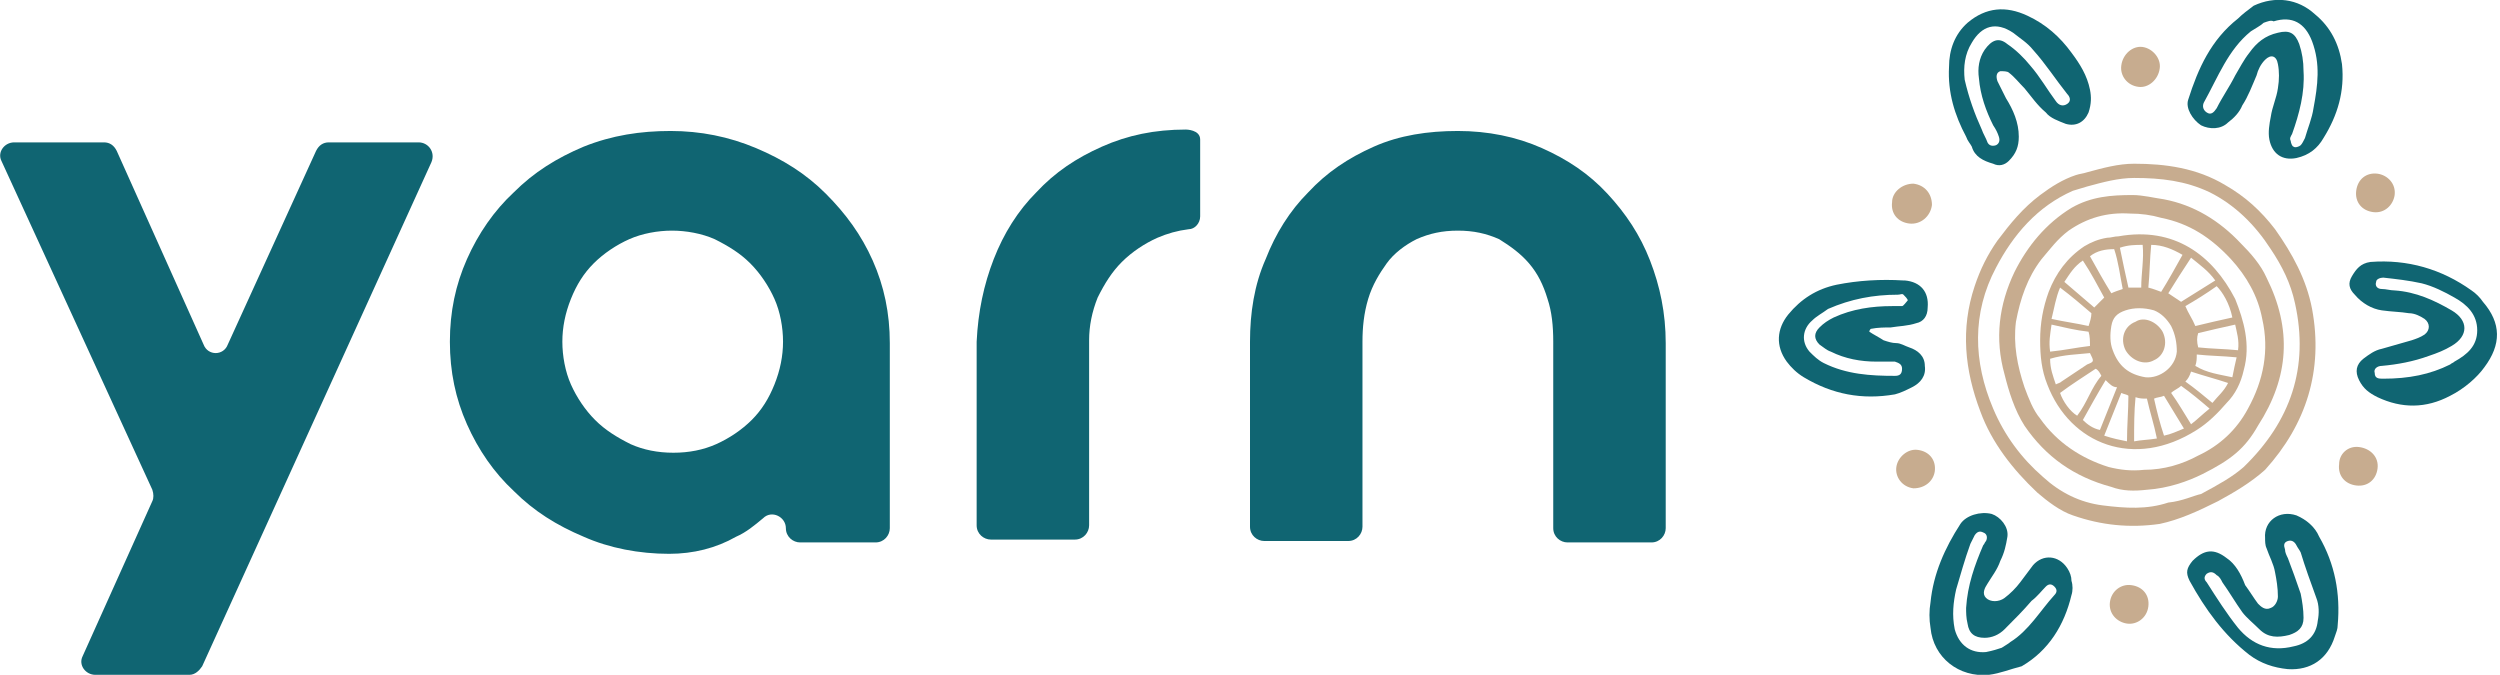
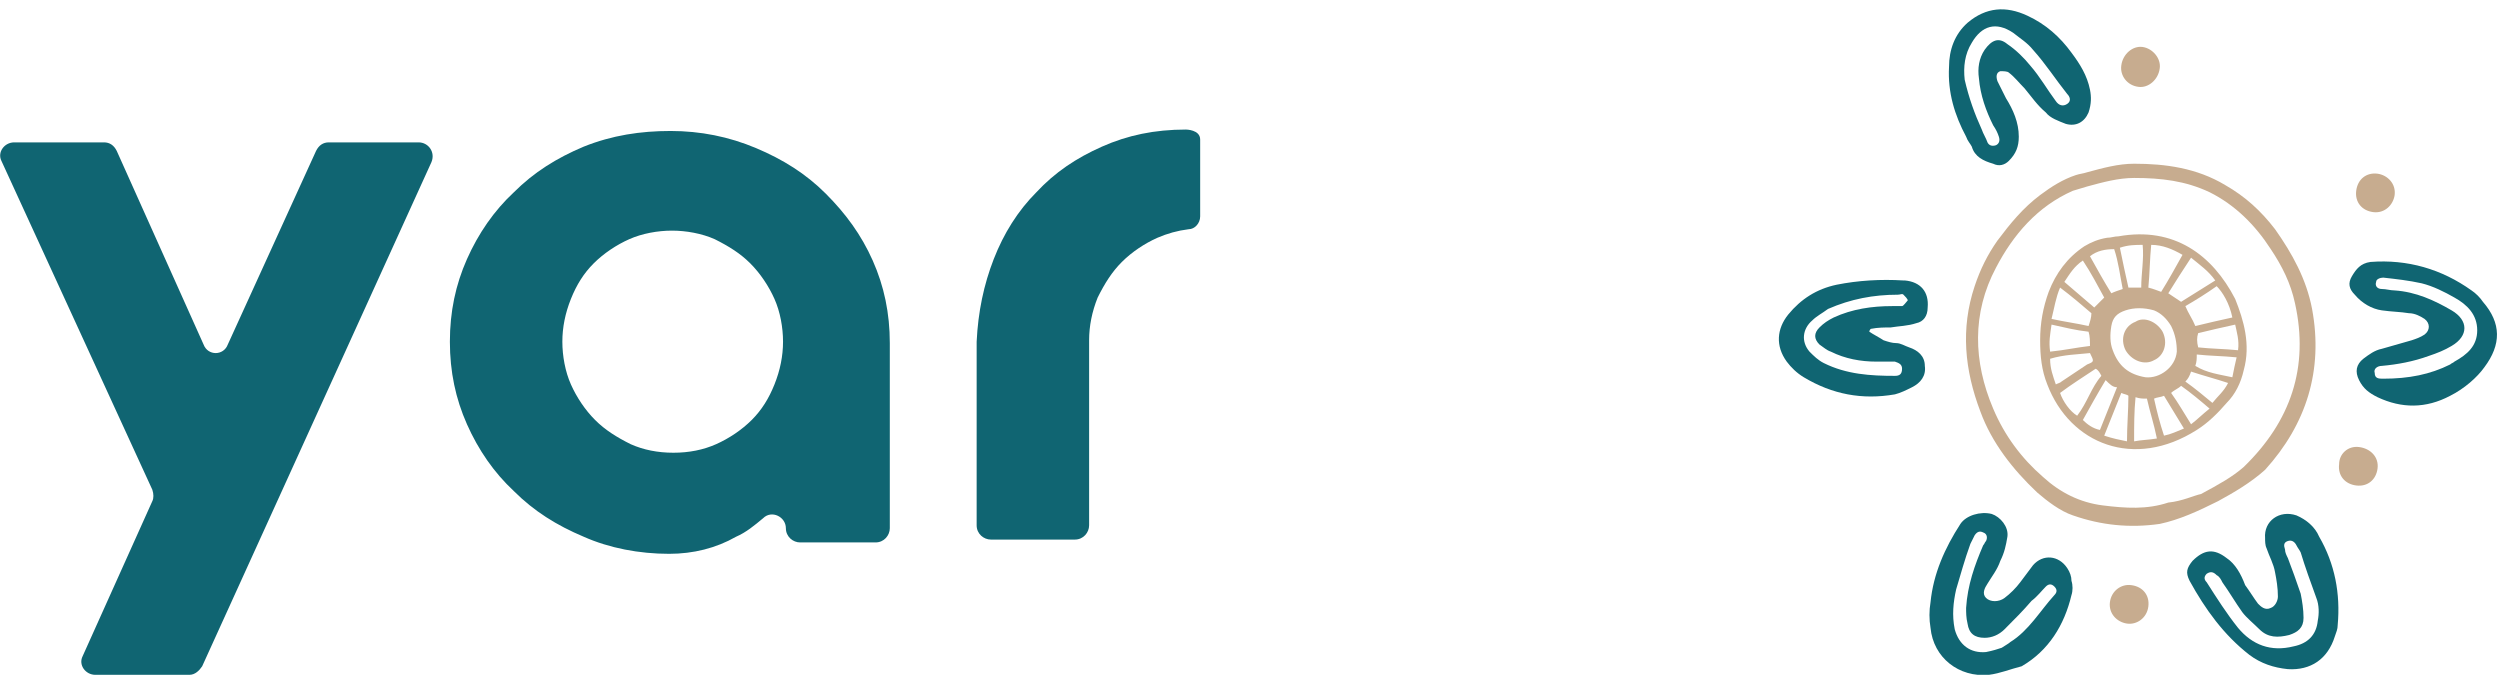
<svg xmlns="http://www.w3.org/2000/svg" version="1.1" id="Layer_1" x="0px" y="0px" viewBox="0 0 175.6 47.4" style="enable-background:new 0 0 175.6 47.4;" xml:space="preserve">
  <style type="text/css">
	.st0{fill:#106572;}
	.st1{fill:#C7AC8F;}
</style>
  <g>
    <g>
      <g>
        <g>
          <path class="st0" d="M23.1,10h6.3c0.7,0,1.2,0.7,0.9,1.4L14.2,46.8c-0.2,0.3-0.5,0.6-0.9,0.6H6.7c-0.7,0-1.2-0.7-0.9-1.3      l4.9-10.9c0.1-0.2,0.1-0.5,0-0.8L0.1,11.3C-0.2,10.7,0.3,10,1,10h6.3c0.4,0,0.7,0.2,0.9,0.6l6.1,13.6c0.3,0.8,1.4,0.8,1.7,0      l6.2-13.6C22.4,10.2,22.7,10,23.1,10z" />
          <path class="st0" d="M47.1,9.2c2.1,0,4.1,0.4,6,1.2c1.9,0.8,3.5,1.8,4.9,3.2c1.4,1.4,2.5,2.9,3.3,4.7s1.2,3.7,1.2,5.8v13      c0,0.5-0.4,1-1,1h-5.3c-0.5,0-1-0.4-1-1l0,0c0-0.8-1-1.3-1.6-0.7c-0.6,0.5-1.2,1-1.9,1.3c-1.4,0.8-3,1.2-4.7,1.2      c-2.1,0-4.2-0.4-6-1.2c-1.9-0.8-3.5-1.8-4.9-3.2c-1.4-1.3-2.5-2.9-3.3-4.7c-0.8-1.8-1.2-3.7-1.2-5.8s0.4-4,1.2-5.8      c0.8-1.8,1.9-3.4,3.3-4.7c1.4-1.4,3-2.4,4.9-3.2C43,9.5,45,9.2,47.1,9.2z M47.3,31.8c1.1,0,2.1-0.2,3-0.6s1.8-1,2.5-1.7      S54,28,54.4,27c0.4-1,0.6-2,0.6-3s-0.2-2.1-0.6-3s-1-1.8-1.7-2.5s-1.5-1.2-2.5-1.7c-0.9-0.4-2-0.6-3-0.6s-2.1,0.2-3,0.6      s-1.8,1-2.5,1.7S40.5,20,40.1,21c-0.4,1-0.6,2-0.6,3s0.2,2.1,0.6,3s1,1.8,1.7,2.5s1.5,1.2,2.5,1.7      C45.2,31.6,46.2,31.8,47.3,31.8z" />
          <path class="st0" d="M69.8,18.2c0.7-1.8,1.7-3.4,3-4.7c1.3-1.4,2.8-2.4,4.6-3.2s3.7-1.2,5.9-1.2c0,0,1,0,1,0.7s0,5.4,0,5.4      c0,0.5-0.4,0.9-0.8,0.9c-0.8,0.1-1.5,0.3-2.2,0.6c-0.9,0.4-1.8,1-2.5,1.7s-1.2,1.5-1.7,2.5c-0.4,1-0.6,2-0.6,3v13      c0,0.5-0.4,1-1,1h-5.9c-0.5,0-1-0.4-1-1V24C68.7,21.9,69.1,20,69.8,18.2z" />
-           <path class="st0" d="M102.4,9.2c2.1,0,4.1,0.4,5.9,1.2s3.3,1.8,4.6,3.2s2.3,2.9,3,4.7c0.7,1.8,1.1,3.7,1.1,5.8v13      c0,0.5-0.4,1-1,1h-5.9c-0.5,0-1-0.4-1-1V24c0-1.1-0.1-2.1-0.4-3c-0.3-1-0.7-1.8-1.3-2.5s-1.3-1.2-2.1-1.7      c-0.9-0.4-1.8-0.6-2.9-0.6s-2,0.2-2.9,0.6c-0.8,0.4-1.6,1-2.1,1.7s-1,1.5-1.3,2.5c-0.3,1-0.4,2-0.4,3v13c0,0.5-0.4,1-1,1h-5.9      c-0.5,0-1-0.4-1-1V24c0-2,0.3-4,1.1-5.8c0.7-1.8,1.7-3.4,3-4.7c1.3-1.4,2.8-2.4,4.6-3.2C98.3,9.5,100.3,9.2,102.4,9.2z" />
        </g>
      </g>
    </g>
    <g>
-       <path class="st1" d="M134.4,12.9c0.8,0.1,1.3,0.7,1.3,1.5c-0.1,0.8-0.8,1.4-1.6,1.3c-0.8-0.1-1.3-0.7-1.2-1.5    C132.9,13.5,133.6,12.9,134.4,12.9z" />
      <path class="st1" d="M150.2,6.1c-0.8-0.1-1.3-0.8-1.2-1.5c0.1-0.8,0.8-1.4,1.5-1.3c0.7,0.1,1.3,0.8,1.2,1.5    C151.6,5.6,150.9,6.2,150.2,6.1z" />
      <path class="st1" d="M165.7,31.4c0.8,0.1,1.4,0.7,1.3,1.5c-0.1,0.8-0.7,1.3-1.5,1.2c-0.8-0.1-1.3-0.7-1.2-1.5    C164.3,31.9,164.9,31.3,165.7,31.4z" />
-       <path class="st1" d="M134.4,34.3c-0.8-0.1-1.3-0.8-1.2-1.5c0.1-0.7,0.8-1.3,1.5-1.2c0.8,0.1,1.3,0.7,1.2,1.5    C135.8,33.8,135.2,34.3,134.4,34.3z" />
      <path class="st1" d="M149.7,41.1c0.8,0.1,1.3,0.7,1.2,1.5c-0.1,0.8-0.8,1.3-1.5,1.2c-0.7-0.1-1.3-0.7-1.2-1.5    C148.3,41.5,149,41,149.7,41.1z" />
      <path class="st1" d="M166.7,14.9c-0.8-0.1-1.3-0.7-1.2-1.5c0.1-0.8,0.7-1.3,1.5-1.2c0.7,0.1,1.3,0.7,1.2,1.5    C168.1,14.4,167.5,15,166.7,14.9z" />
      <path class="st1" d="M155.8,35.2c-1.4,0.7-2.7,1.3-4.1,1.6c-2.1,0.3-4.1,0.1-6.1-0.6c-0.9-0.3-1.8-1-2.5-1.6    c-1.7-1.6-3.2-3.5-4-5.7c-1.1-2.9-1.4-5.8-0.4-8.8c0.4-1.2,0.9-2.2,1.6-3.2c0.9-1.2,1.8-2.3,3-3.2c0.8-0.6,1.6-1.1,2.5-1.4    c0.3-0.1,0.5-0.1,0.8-0.2c1.1-0.3,2.2-0.6,3.3-0.6c2.2,0,4.4,0.3,6.4,1.5c1.4,0.8,2.5,1.8,3.5,3.1c1.2,1.7,2.2,3.5,2.6,5.6    c0.8,4.3-0.4,8.1-3.3,11.3C158.1,33.9,156.9,34.6,155.8,35.2z M154.6,34.7c1.3-0.7,2.2-1.2,3-1.9c3.3-3.2,4.6-7,3.6-11.5    c-0.3-1.4-0.9-2.6-1.7-3.8c-1.1-1.7-2.5-3.1-4.3-4c-1.7-0.8-3.4-1-5.3-1c-1.1,0-2.2,0.3-3.3,0.6c-0.3,0.1-0.7,0.2-1,0.3    c-2.5,1.1-4.2,3.1-5.4,5.4c-1.7,3.2-1.6,6.6-0.2,9.9c0.8,1.9,2,3.5,3.5,4.8c1.2,1.1,2.6,1.8,4.2,2c1.6,0.2,3.1,0.3,4.6-0.2    C153.3,35.2,154.1,34.8,154.6,34.7z" />
      <g>
        <path class="st0" d="M142,46.8c-0.8,0.2-1.5,0.5-2.3,0.6c-2.1,0.2-3.9-1.2-4.1-3.3c-0.1-0.6-0.1-1.2,0-1.8c0.2-2,1-3.8,2.1-5.5     c0.4-0.6,1.4-0.9,2.2-0.7c0.6,0.2,1.2,0.9,1.1,1.6c-0.1,0.6-0.2,1.1-0.5,1.7c-0.2,0.6-0.6,1.1-0.9,1.6c-0.2,0.3-0.4,0.7-0.1,1     c0.3,0.3,0.9,0.3,1.3,0c0.4-0.3,0.8-0.7,1.1-1.1c0.3-0.4,0.6-0.8,0.9-1.2c0.7-0.8,1.8-0.7,2.4,0.2c0.2,0.3,0.3,0.6,0.3,0.9     c0.1,0.3,0.1,0.7,0,1C145,43.9,143.9,45.7,142,46.8z M140.6,45.5c0.3-0.2,0.5-0.3,0.6-0.4c1.3-0.8,2.1-2.2,3.1-3.3     c0.2-0.2,0.2-0.4,0-0.6c-0.2-0.2-0.4-0.2-0.6,0c-0.3,0.3-0.6,0.7-1,1c-0.6,0.7-1.2,1.3-1.9,2c-0.4,0.4-0.9,0.6-1.4,0.6     c-0.7,0-1.1-0.3-1.2-1c-0.1-0.4-0.1-0.8-0.1-1.1c0.1-1.6,0.6-3,1.2-4.4c0.1-0.1,0.1-0.2,0.2-0.3c0.1-0.2,0.1-0.5-0.2-0.6     c-0.2-0.1-0.4-0.1-0.6,0.2c-0.1,0.2-0.2,0.4-0.3,0.6c-0.4,1.1-0.7,2.2-1,3.2c-0.2,0.9-0.3,1.8-0.1,2.8c0.3,1.1,1.1,1.7,2.2,1.6     C140,45.7,140.3,45.6,140.6,45.5z" />
-         <path class="st0" d="M158.3,0.4c1.5-0.7,3.1-0.5,4.3,0.6c1.1,0.9,1.7,2.1,1.9,3.5c0.2,1.9-0.3,3.6-1.3,5.2     c-0.4,0.7-1,1.2-1.9,1.4c-1,0.2-1.7-0.3-1.9-1.3c-0.1-0.5,0-1.1,0.1-1.6c0.1-0.7,0.4-1.3,0.5-2c0.1-0.6,0.1-1.2,0-1.7     c-0.1-0.6-0.5-0.7-0.9-0.3c-0.3,0.3-0.5,0.7-0.6,1.1c-0.3,0.7-0.6,1.5-1,2.1c-0.2,0.5-0.6,0.9-1,1.2c-0.5,0.5-1.3,0.5-1.9,0.2     c-0.6-0.4-1.1-1.2-0.9-1.8c0.7-2.2,1.6-4.2,3.5-5.7C157.5,1,157.9,0.7,158.3,0.4z M159,1.6c-0.2,0.2-0.6,0.4-0.9,0.6     c-1.6,1.3-2.3,3.2-3.3,5c-0.1,0.2-0.1,0.5,0.2,0.7c0.3,0.2,0.5,0,0.7-0.3c0.4-0.8,0.9-1.5,1.3-2.3c0.3-0.5,0.6-1.1,1-1.6     c0.5-0.7,1.1-1.2,2-1.4c0.8-0.2,1.2,0,1.5,0.8c0.2,0.6,0.3,1.2,0.3,1.9c0.1,1.5-0.3,3-0.8,4.4c-0.1,0.2-0.2,0.3-0.1,0.5     c0,0.1,0.1,0.4,0.2,0.4c0.1,0.1,0.4,0,0.5-0.1c0.1-0.1,0.2-0.3,0.3-0.5c0.2-0.7,0.5-1.4,0.6-2.1c0.3-1.6,0.5-3.1-0.1-4.7     c-0.5-1.3-1.4-1.8-2.7-1.4C159.5,1.4,159.3,1.5,159,1.6z" />
        <path class="st0" d="M172.1,27.8c-1.7,0.9-3.4,0.9-5.1,0.1c-0.6-0.3-1-0.6-1.3-1.2c-0.3-0.6-0.2-1.1,0.3-1.5     c0.4-0.3,0.8-0.6,1.3-0.7c0.7-0.2,1.4-0.4,2.1-0.6c0.3-0.1,0.6-0.2,0.9-0.4c0.4-0.3,0.4-0.8,0-1.1c-0.3-0.2-0.7-0.4-1.1-0.4     c-0.6-0.1-1.2-0.1-1.9-0.2c-0.7-0.1-1.4-0.5-1.9-1.1c-0.4-0.4-0.5-0.8-0.2-1.3c0.3-0.5,0.6-0.9,1.3-1c2.6-0.2,5,0.5,7.1,2     c0.3,0.2,0.6,0.5,0.8,0.8c1.3,1.5,1.3,3,0.1,4.6C174,26.5,173.1,27.3,172.1,27.8z M172.1,25.6c0.1-0.1,0.2-0.1,0.3-0.2     c0.9-0.5,1.6-1.1,1.6-2.2c0-1.1-0.7-1.8-1.6-2.3c-0.7-0.4-1.5-0.8-2.3-1c-0.9-0.2-1.8-0.3-2.7-0.4c-0.2,0-0.5,0.1-0.5,0.3     c-0.1,0.3,0.1,0.5,0.4,0.5c0.3,0,0.6,0.1,0.9,0.1c1.5,0.1,2.8,0.7,4,1.4c1.2,0.7,1.2,1.8,0,2.5c-0.5,0.3-1,0.5-1.6,0.7     c-1.1,0.4-2.2,0.6-3.3,0.7c-0.3,0-0.6,0.2-0.5,0.5c0,0.4,0.3,0.4,0.6,0.4C169.2,26.6,170.7,26.3,172.1,25.6z" />
        <path class="st0" d="M157.7,41.1c0.3,0.4,0.6,0.9,0.9,1.3c0.2,0.2,0.5,0.5,0.9,0.3c0.3-0.1,0.5-0.5,0.5-0.8     c0-0.6-0.1-1.2-0.2-1.7c-0.1-0.6-0.4-1.1-0.6-1.7c-0.1-0.2-0.1-0.5-0.1-0.7c-0.1-1.2,1-2,2.2-1.6c0.7,0.3,1.3,0.8,1.6,1.5     c1.1,1.9,1.5,4,1.3,6.2c0,0.3-0.1,0.5-0.2,0.8c-0.5,1.6-1.7,2.4-3.3,2.3c-1-0.1-1.9-0.4-2.7-1c-1.8-1.4-3.1-3.2-4.2-5.2     c-0.3-0.6-0.2-0.9,0.2-1.4c0.8-0.8,1.5-0.9,2.4-0.2C157,39.6,157.4,40.3,157.7,41.1z M161.6,38.8     C161.5,38.8,161.5,38.8,161.6,38.8c-0.1-0.2-0.2-0.3-0.3-0.5c-0.1-0.2-0.3-0.4-0.6-0.3s-0.3,0.3-0.2,0.6c0,0.2,0.1,0.4,0.2,0.6     c0.3,0.8,0.6,1.6,0.9,2.5c0.1,0.5,0.2,1.1,0.2,1.7c0,0.7-0.4,1-1,1.2c-0.8,0.2-1.5,0.2-2.1-0.4c-0.4-0.4-0.9-0.8-1.2-1.2     c-0.5-0.7-0.9-1.4-1.4-2.1c-0.1-0.2-0.2-0.4-0.4-0.5c-0.2-0.2-0.4-0.3-0.7-0.1c-0.2,0.2-0.2,0.4,0,0.6c0.7,1.1,1.4,2.2,2.2,3.2     c1,1.2,2.3,1.7,3.9,1.3c1-0.2,1.6-0.8,1.7-1.8c0.1-0.5,0.1-1.1-0.1-1.6C162.3,40.9,161.9,39.8,161.6,38.8z" />
        <path class="st0" d="M138.1,9.6c-0.8-1.5-1.3-3.1-1.2-4.9c0-1.2,0.4-2.3,1.3-3.1c1.3-1.1,2.7-1.2,4.2-0.5     c1.3,0.6,2.3,1.5,3.1,2.6c0.6,0.8,1.1,1.6,1.3,2.6c0.1,0.5,0.1,1-0.1,1.6c-0.3,0.7-0.9,1-1.6,0.8c-0.5-0.2-1.1-0.4-1.4-0.8     c-0.6-0.5-1-1.1-1.5-1.7c-0.4-0.4-0.7-0.8-1.1-1.1c-0.1-0.1-0.4-0.1-0.6-0.1c-0.3,0.1-0.3,0.4-0.2,0.7c0.2,0.4,0.4,0.8,0.6,1.2     c0.5,0.8,0.9,1.7,0.9,2.7c0,0.7-0.2,1.2-0.7,1.7c-0.3,0.3-0.7,0.4-1.1,0.2c-0.7-0.2-1.3-0.5-1.5-1.2     C138.4,10.1,138.2,9.9,138.1,9.6z M139.2,9.1c0.1,0.3,0.3,0.6,0.4,0.9c0.1,0.2,0.3,0.3,0.6,0.2c0.2-0.1,0.3-0.3,0.2-0.6     c-0.1-0.3-0.2-0.5-0.4-0.8c-0.5-1-0.9-2.1-1-3.3c-0.1-0.7,0-1.4,0.4-2c0.5-0.7,1-0.9,1.6-0.4c0.6,0.4,1.2,1,1.6,1.5     c0.7,0.8,1.2,1.7,1.8,2.5c0.2,0.3,0.5,0.4,0.8,0.2c0.3-0.2,0.2-0.5,0-0.7c-0.8-1-1.5-2.1-2.4-3.1c-0.4-0.5-0.9-0.8-1.4-1.2     c-1.2-0.8-2.2-0.5-2.9,0.7c-0.5,0.8-0.6,1.7-0.5,2.6C138.3,6.9,138.7,8,139.2,9.1z" />
        <path class="st0" d="M131.3,23.3c0.3,0.2,0.7,0.4,1,0.6c0.3,0.1,0.6,0.2,0.9,0.2s0.6,0.2,0.9,0.3c0.6,0.2,1.1,0.6,1.1,1.3     c0.1,0.7-0.3,1.2-0.9,1.5c-0.4,0.2-0.8,0.4-1.2,0.5c-2.3,0.4-4.4,0-6.4-1.2c-0.5-0.3-0.9-0.7-1.2-1.1c-0.8-1.1-0.7-2.3,0.1-3.3     c0.9-1.1,2-1.8,3.4-2.1c1.5-0.3,3.1-0.4,4.7-0.3c0,0,0.1,0,0.1,0c1.1,0.1,1.7,0.8,1.6,1.9c0,0.6-0.3,1-0.8,1.1     c-0.6,0.2-1.2,0.2-1.8,0.3c-0.4,0-0.9,0-1.4,0.1C131.4,23.1,131.3,23.2,131.3,23.3z M128.4,21.7c-0.4,0.3-0.8,0.5-1.1,0.8     c-0.7,0.6-0.8,1.5-0.2,2.2c0.3,0.3,0.6,0.6,1,0.8c1.6,0.8,3.3,0.9,5,0.9c0.3,0,0.5-0.1,0.5-0.5c0-0.3-0.2-0.4-0.5-0.5     c-0.4,0-0.9,0-1.3,0c-1.1,0-2.2-0.2-3.2-0.7c-0.3-0.1-0.5-0.3-0.8-0.5c-0.4-0.4-0.4-0.8,0-1.2c0.3-0.3,0.6-0.5,1-0.7     c1.3-0.6,2.7-0.8,4.1-0.8c0.2,0,0.5,0,0.7,0c0.1,0,0.3-0.3,0.4-0.4c0-0.1-0.2-0.3-0.3-0.4c-0.1-0.1-0.2,0-0.4,0     C131.6,20.7,130,21,128.4,21.7z" />
      </g>
-       <path class="st1" d="M154.7,33.3c-1,0.5-2.4,1-3.9,1.1c-0.9,0.1-1.7,0.1-2.5-0.2c-2.6-0.7-4.6-2.1-6.1-4.3    c-0.7-1.1-1.1-2.4-1.4-3.6c-0.7-2.5-0.4-4.9,0.7-7.2c0.9-1.8,2.2-3.4,4-4.5c1.4-0.8,2.8-0.9,4.3-0.9c0.7,0,1.5,0.2,2.2,0.3    c2.1,0.4,3.9,1.5,5.4,3.1c0.7,0.7,1.4,1.5,1.8,2.4c1.8,3.6,1.6,7-0.6,10.4C157.7,31.5,156.7,32.3,154.7,33.3z M154.4,32    c1.5-0.7,2.7-1.8,3.5-3.3c1.1-2,1.5-4.1,1-6.3c-0.3-1.6-1.1-3-2.2-4.2c-1.4-1.5-2.9-2.5-4.9-2.9c-0.7-0.2-1.4-0.3-2.2-0.3    c-1.6-0.1-3,0.3-4.3,1.2c-0.8,0.6-1.3,1.3-1.9,2c-1,1.3-1.5,2.8-1.8,4.4c-0.2,1.6,0.1,3.1,0.6,4.6c0.3,0.8,0.6,1.6,1.1,2.2    c1.2,1.7,2.9,2.8,4.8,3.4c0.8,0.2,1.6,0.3,2.5,0.2C152,33,153.3,32.6,154.4,32z" />
      <path class="st1" d="M157,21c0.6,1.5,1.1,3.2,0.6,5c-0.2,0.9-0.6,1.7-1.2,2.3c-0.6,0.7-1.3,1.4-2.1,1.9c-4.4,2.8-8.9,1-10.5-3.2    c-0.4-1-0.5-2-0.5-3.1c0-1.2,0.2-2.3,0.6-3.4c0.5-1.3,1.3-2.4,2.5-3.2c0.5-0.3,1-0.5,1.6-0.6c0.3,0,0.5-0.1,0.8-0.1    C152.7,15.9,155.4,17.9,157,21z M152.5,22.9c-0.3-0.5-0.7-0.9-1.2-1.1c-0.7-0.2-1.4-0.2-2,0c-0.6,0.2-0.9,0.5-1,1.1    c-0.1,0.6-0.1,1.2,0.1,1.7c0.4,1.1,1.1,1.7,2.3,1.9c1,0.1,2.1-0.7,2.2-1.8C152.9,24.1,152.8,23.5,152.5,22.9z M156.8,22.3    c-0.2-1-0.7-1.8-1.1-2.2c-0.7,0.5-1.5,1-2.2,1.4c0.2,0.5,0.5,0.9,0.7,1.4C155,22.7,155.9,22.5,156.8,22.3z M151.8,20.5    c0.5-0.8,1-1.7,1.5-2.6c-0.7-0.4-1.4-0.7-2.2-0.7c-0.1,1-0.1,2-0.2,3C151.3,20.3,151.5,20.4,151.8,20.5z M152.3,20.6    c0.3,0.2,0.6,0.4,0.9,0.6c0.8-0.5,1.6-1,2.4-1.5c-0.5-0.7-1.1-1.1-1.7-1.6C153.3,19,152.8,19.8,152.3,20.6z M144.1,22.4    c0.9,0.2,1.7,0.3,2.6,0.5c0.1-0.3,0.2-0.6,0.2-0.9c-0.7-0.6-1.4-1.2-2.2-1.8C144.4,20.9,144.3,21.6,144.1,22.4z M147.6,26.4    c-0.1-0.2-0.2-0.4-0.4-0.5c-0.9,0.6-1.7,1.1-2.5,1.7c0.2,0.6,0.7,1.3,1.2,1.6C146.6,28.3,146.9,27.2,147.6,26.4z M149.1,20.3    c-0.2-1-0.3-1.9-0.6-2.8c-0.6,0-1.2,0.1-1.7,0.5c0.5,0.9,1,1.8,1.5,2.6C148.5,20.5,148.8,20.4,149.1,20.3z M147.8,20.9    c-0.5-0.9-0.9-1.7-1.5-2.6c-0.6,0.4-0.9,0.9-1.3,1.5c0.7,0.6,1.4,1.2,2.1,1.8C147.4,21.3,147.6,21.1,147.8,20.9z M154.4,24.4    c0.9,0.1,1.8,0.1,2.8,0.2c0.1-0.7-0.1-1.3-0.2-1.8c-0.9,0.2-1.8,0.4-2.6,0.6C154.3,23.7,154.3,24,154.4,24.4z M148.9,17.4    c0.2,1,0.4,1.9,0.6,2.8c0.3,0,0.6,0,0.9,0c0-1,0.2-2,0.1-3C150,17.2,149.5,17.2,148.9,17.4z M146.8,24.8c-0.9,0.1-1.8,0.1-2.8,0.4    c0,0.7,0.2,1.2,0.4,1.8c0.2-0.1,0.3-0.1,0.4-0.2c0.6-0.4,1.2-0.8,1.8-1.2C147.1,25.4,147.1,25.4,146.8,24.8z M144.1,22.8    c-0.1,0.7-0.2,1.2-0.1,1.9c1-0.1,1.9-0.3,2.8-0.4c0-0.3,0-0.7-0.1-1C145.8,23.2,145,23,144.1,22.8z M147.9,26.7    c-0.6,1-1.1,1.9-1.6,2.8c0.3,0.3,0.7,0.6,1.2,0.7c0.4-1,0.8-2,1.2-3C148.4,27.2,148.2,27,147.9,26.7z M150,27.9    c-0.1,1-0.1,2-0.1,3.1c0.5-0.1,1-0.1,1.6-0.2c-0.2-1-0.5-1.9-0.7-2.8C150.5,28,150.3,28,150,27.9z M149,27.6c-0.4,1-0.8,2-1.2,3    c0.6,0.2,1.1,0.3,1.6,0.4c0-1.1,0.1-2.2,0.1-3.2C149.4,27.7,149.2,27.7,149,27.6z M155.2,28.7c-0.7-0.6-1.3-1.1-2-1.6    c-0.2,0.2-0.5,0.3-0.7,0.5c0.5,0.7,0.9,1.4,1.4,2.2C154.3,29.5,154.7,29.1,155.2,28.7z M154.2,25.7c0.8,0.5,1.7,0.6,2.6,0.8    c0.1-0.5,0.2-1,0.3-1.4c-1-0.1-1.9-0.1-2.8-0.2C154.3,25.2,154.3,25.4,154.2,25.7z M153.5,26.8c0.7,0.5,1.3,1,1.9,1.5    c0.4-0.5,0.8-0.8,1.1-1.4c-0.9-0.3-1.7-0.5-2.6-0.8C153.8,26.4,153.7,26.6,153.5,26.8z M153.4,30.1c-0.5-0.8-0.9-1.5-1.4-2.3    c-0.2,0.1-0.5,0.1-0.7,0.2c0.2,0.9,0.4,1.7,0.7,2.6C152.5,30.5,152.9,30.3,153.4,30.1z" />
      <path class="st1" d="M151.9,23.3c0.4,0.8,0.1,1.7-0.6,2c-0.7,0.4-1.6,0-2-0.7c-0.4-0.8-0.1-1.7,0.7-2    C150.6,22.2,151.5,22.6,151.9,23.3z" />
    </g>
  </g>
</svg>